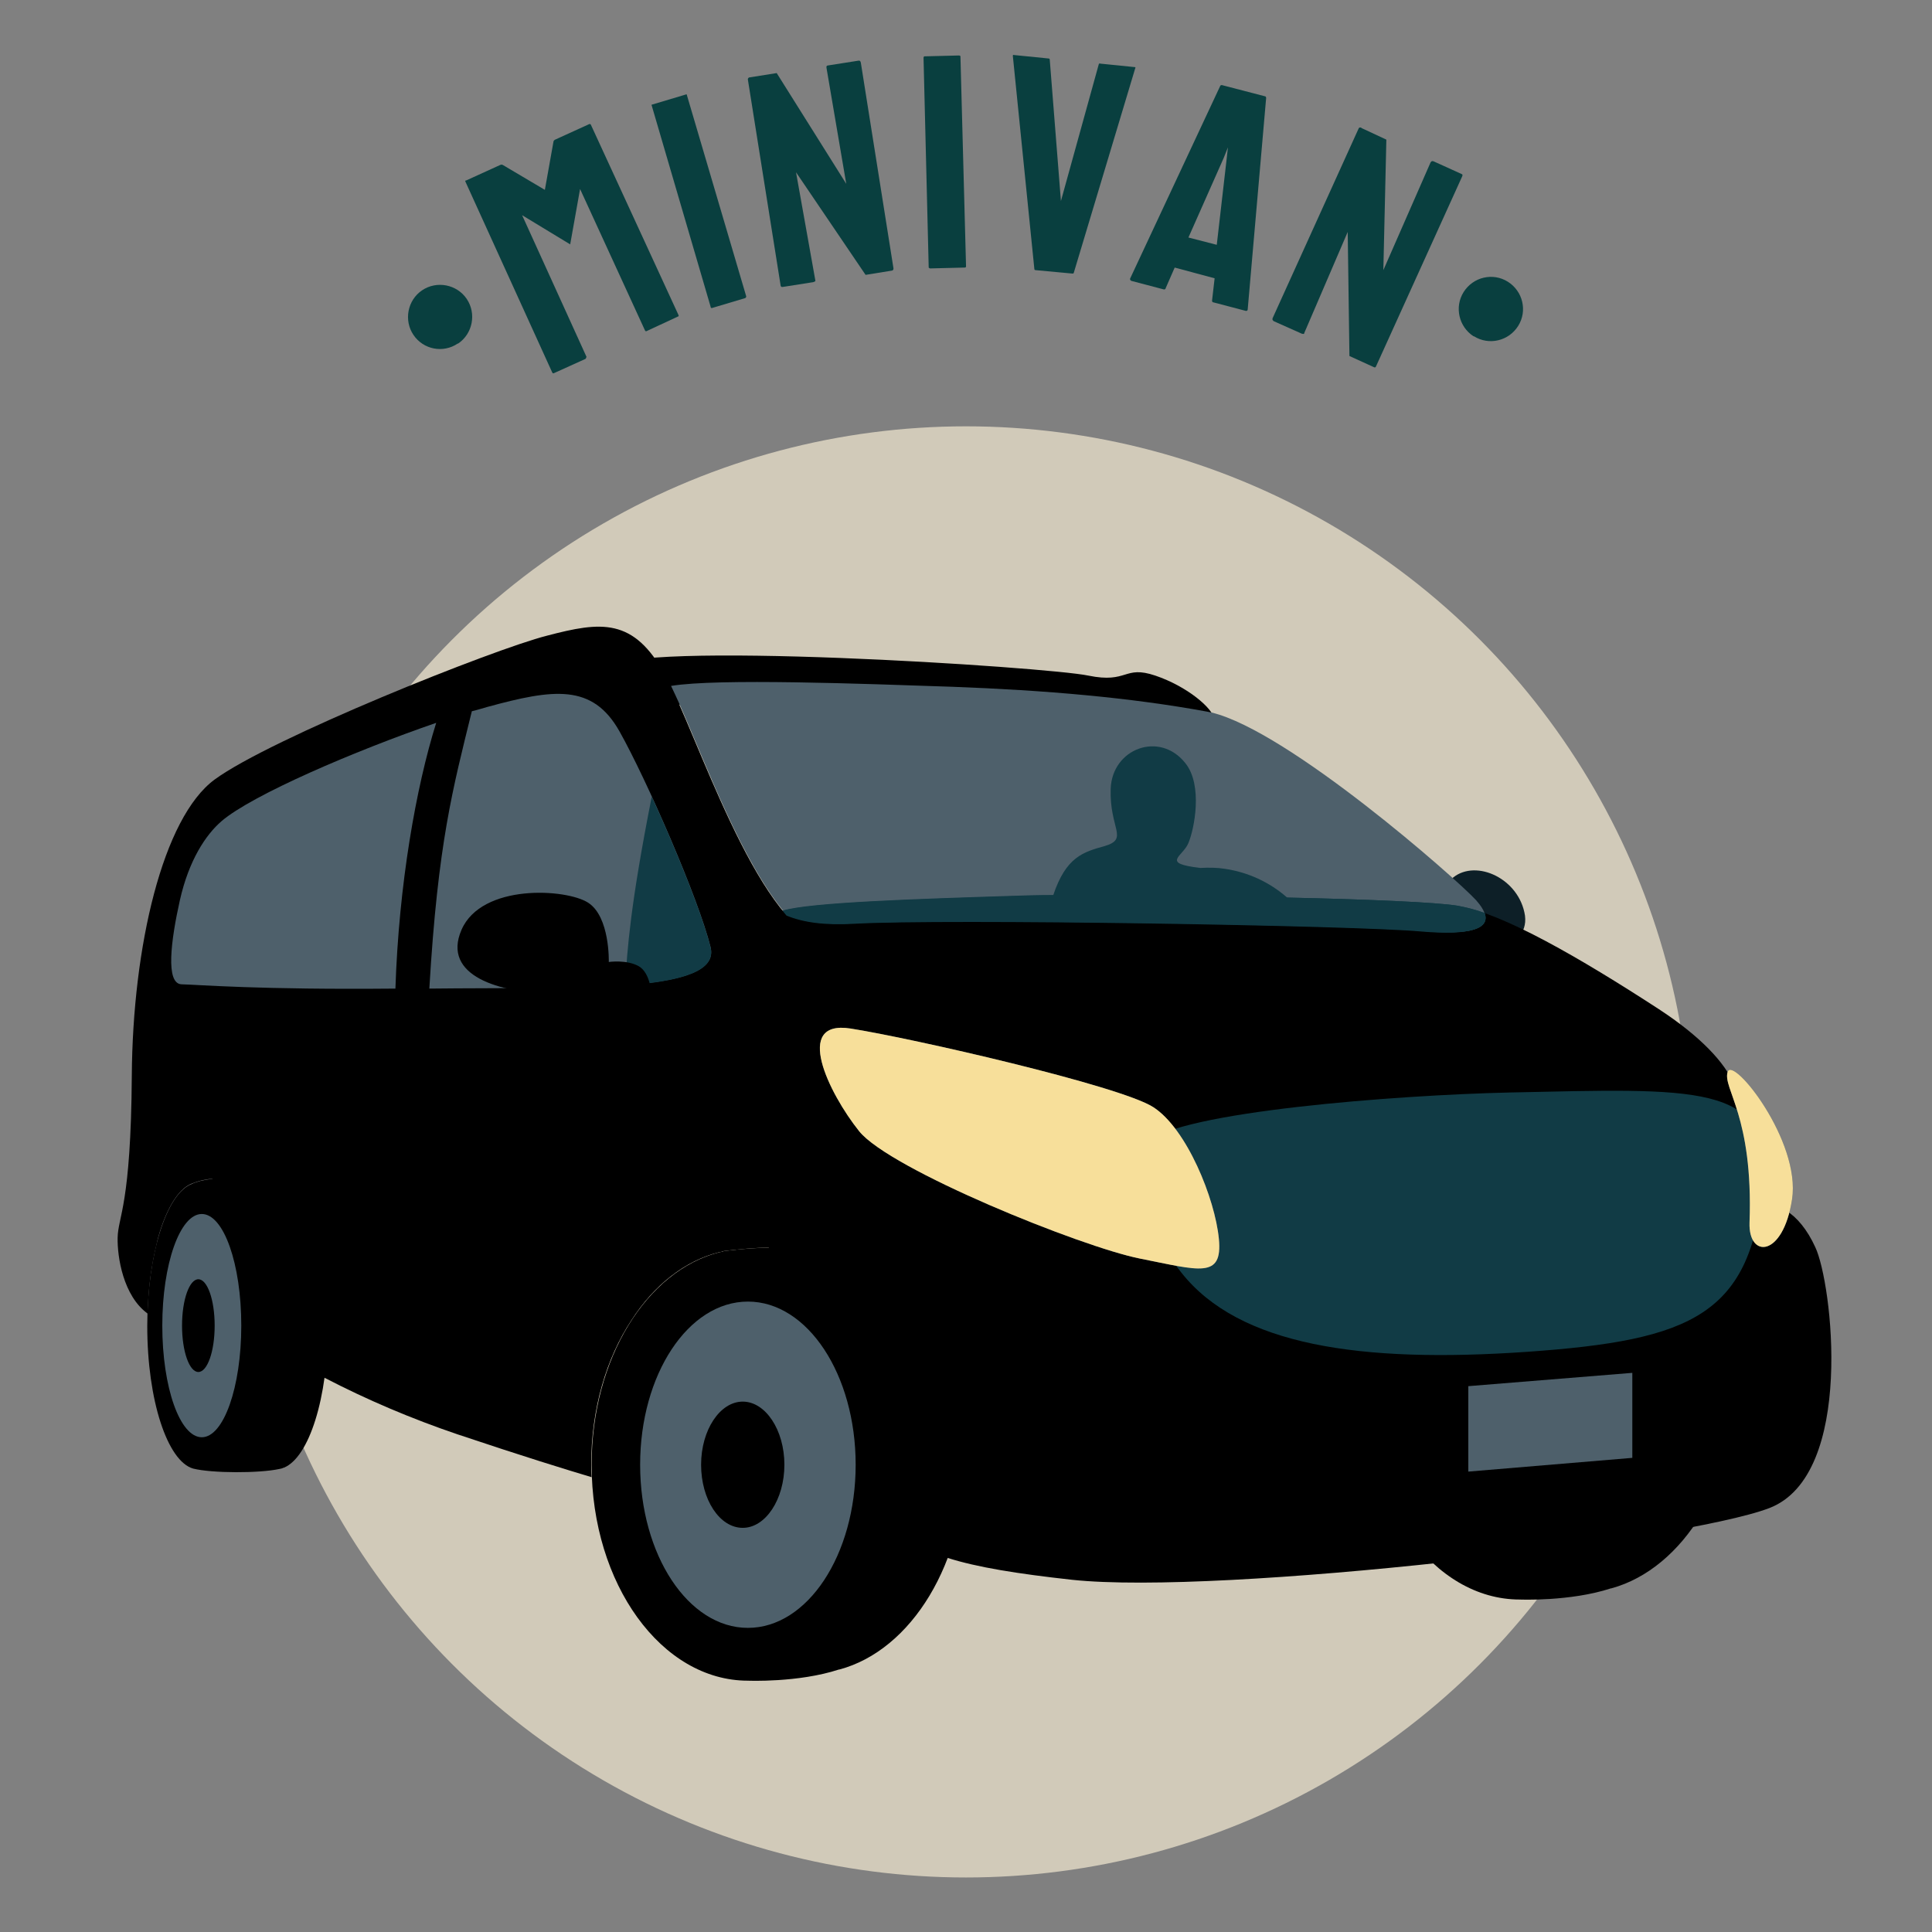
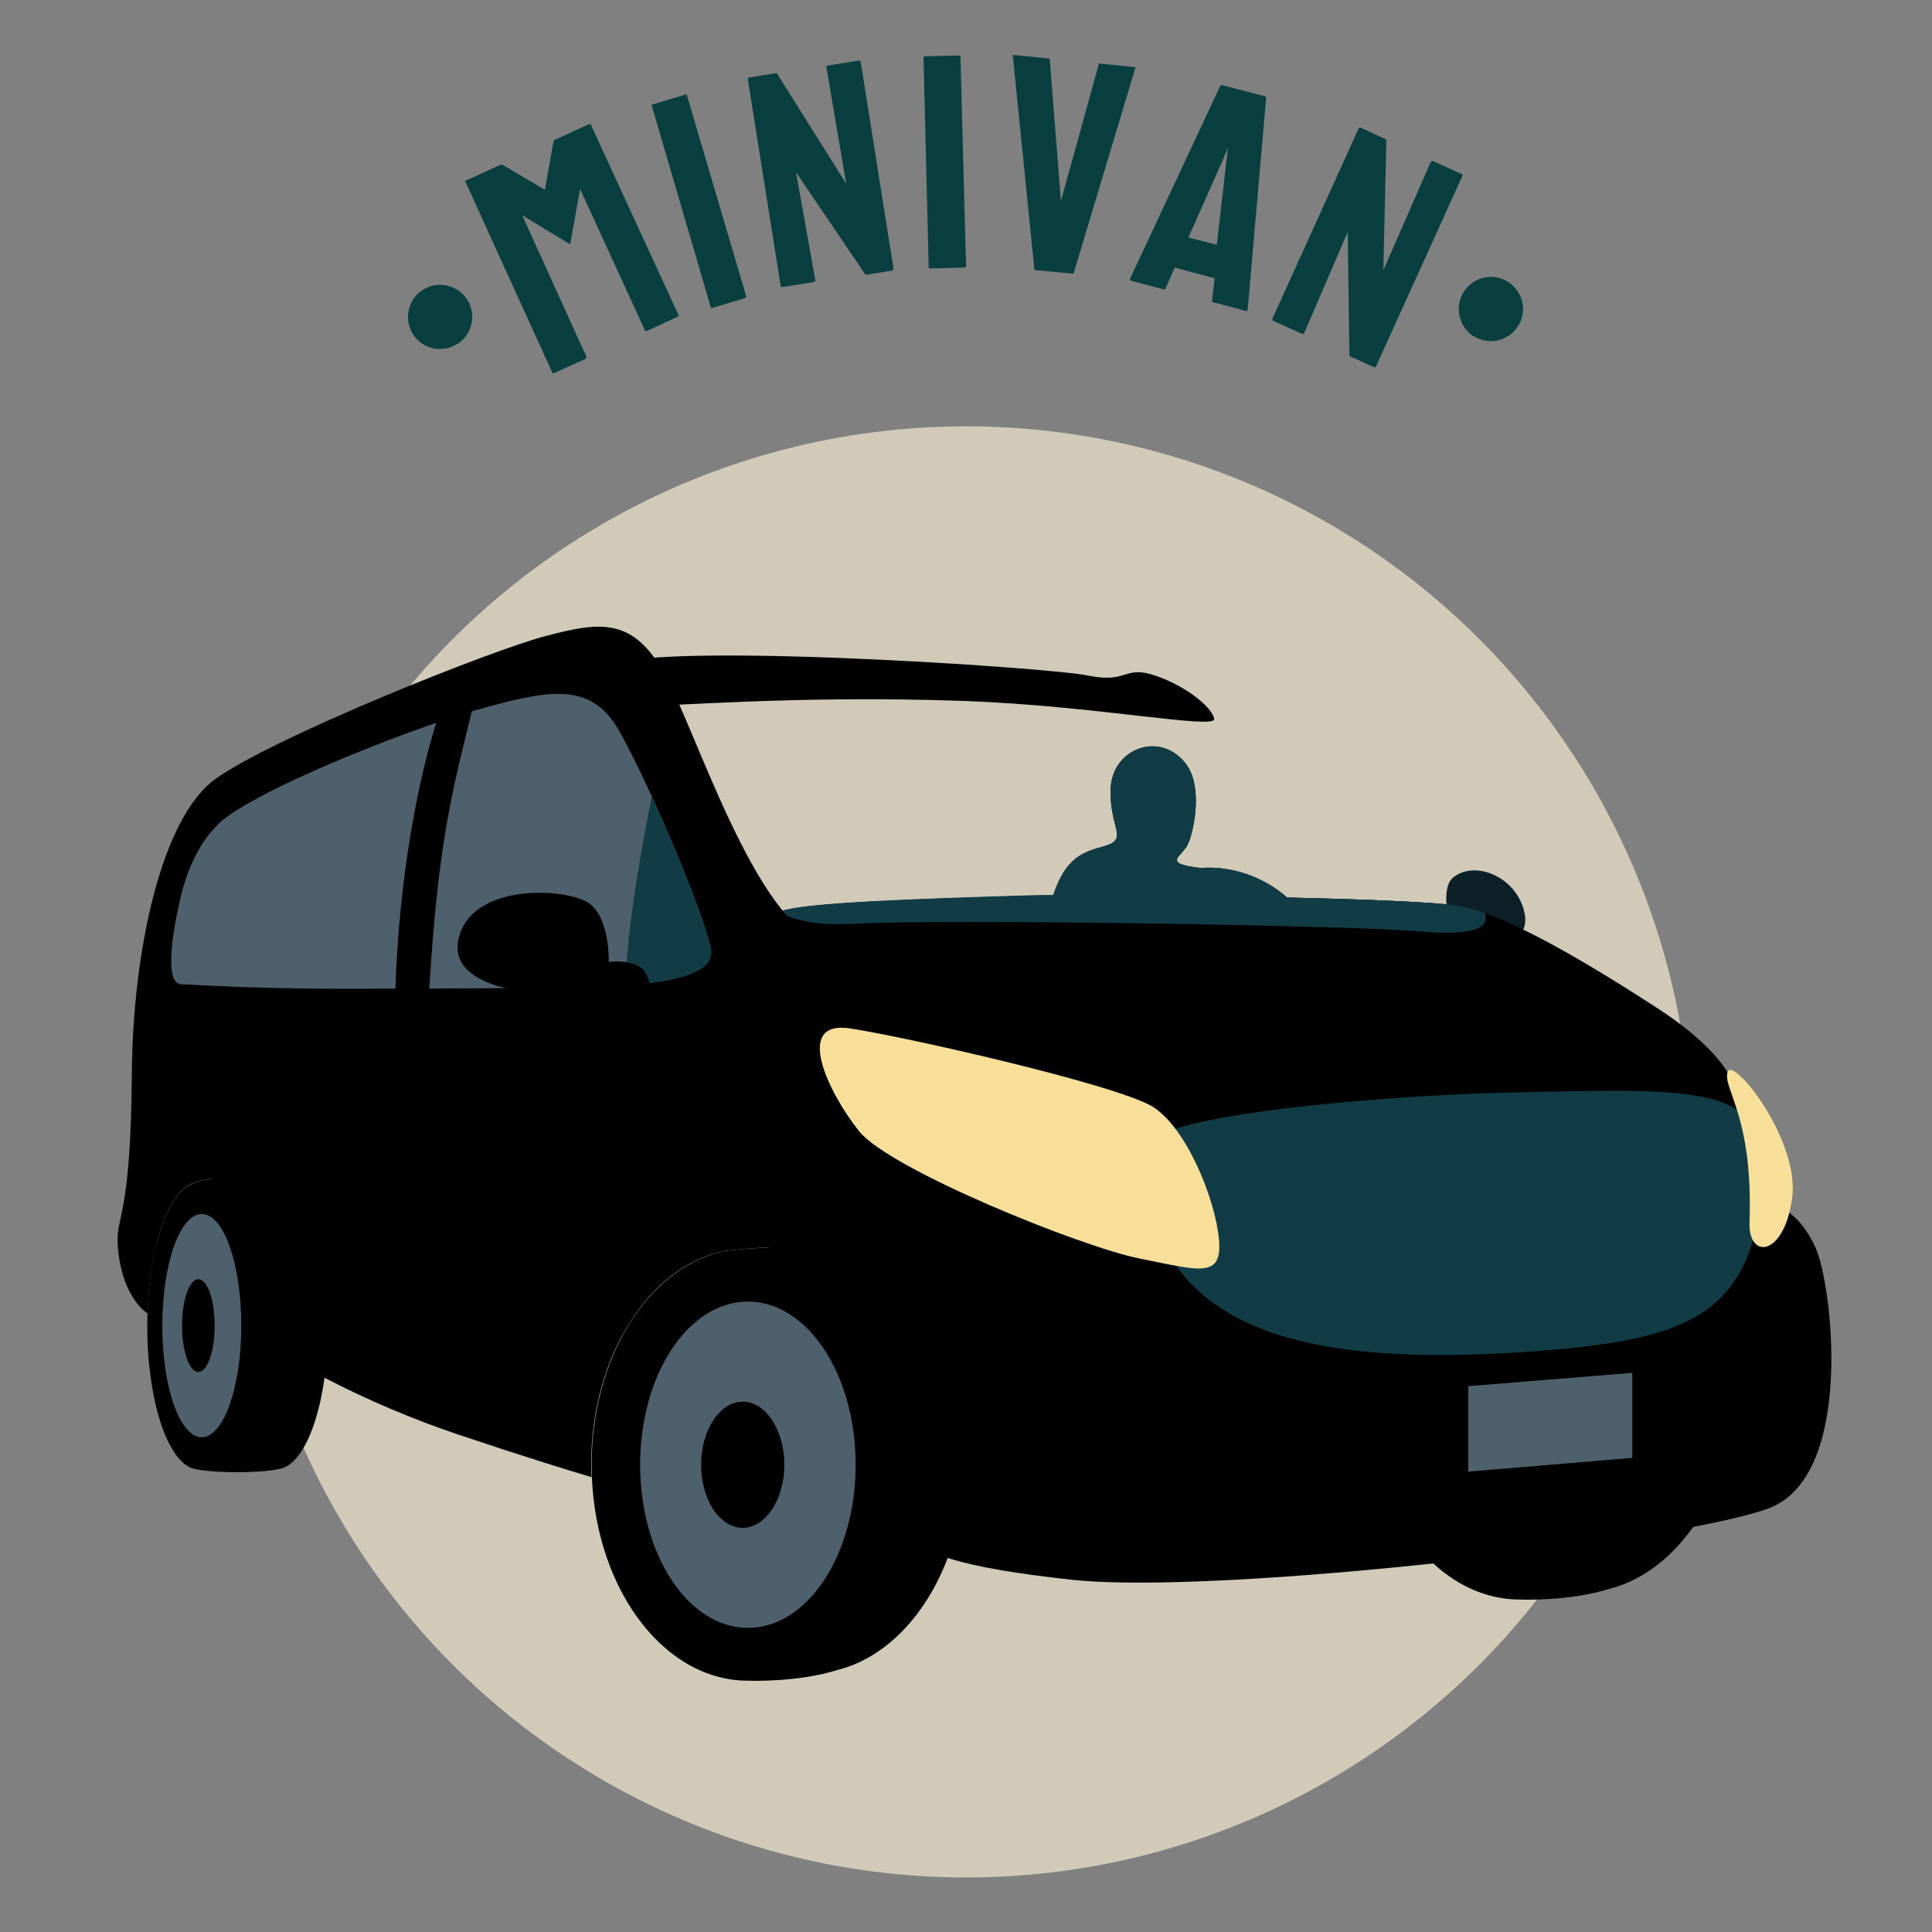
<svg xmlns="http://www.w3.org/2000/svg" version="1.1" id="Livello_1" x="0px" y="0px" width="450px" height="450px" viewBox="0 0 450 450" style="enable-background:new 0 0 450 450;" xml:space="preserve">
  <rect x="0" y="0" width="450" height="450" fill="#808080" stroke="none" />
  <style type="text/css">
	.st0{fill:#D1CAB9;}
	.st1{fill:#093F3F;}
	.st2{fill:#4E606B;}
	.st3{fill:#113B45;}
	.st4{fill:#0D1F27;}
	.st5{fill:#FFFFFF;}
	.st6{fill:#F7DF9A;}
</style>
  <circle id="Ellisse_42" class="st0" cx="225" cy="268.3" r="169" />
  <g id="Raggruppa_141" transform="translate(-6501.091 -9371.379)">
    <path id="Tracciato_6806" class="st1" d="M6597.4,9449.4c-2.3-3.4-1.4-8.1,2-10.4c3.4-2.3,8.1-1.4,10.4,2c2.3,3.4,1.4,8.1-2,10.4   c0,0,0,0-0.1,0C6604.3,9453.7,6599.7,9452.8,6597.4,9449.4C6597.4,9449.4,6597.4,9449.4,6597.4,9449.4" />
    <path id="Tracciato_6807" class="st1" d="M6637.4,9455l-7.3,3.3c-0.2,0.1-0.3,0-0.4-0.2l-20.2-44.4c-0.1-0.1,0-0.3,0.1-0.3   c0,0,0,0,0.1,0l7.9-3.6c0.2-0.1,0.4-0.1,0.6,0l9.8,5.8l2-11.2c0-0.2,0.2-0.4,0.4-0.5l7.9-3.6c0.2-0.1,0.3,0,0.4,0.1l20.4,44.3   c0.1,0.2,0.1,0.4-0.1,0.4l-7.3,3.4c-0.2,0.1-0.3,0-0.4-0.2l-15.1-32.9l-2.3,12.9l-11.2-6.8l15,33   C6637.6,9454.8,6637.5,9455,6637.4,9455" />
    <path id="Tracciato_6808" class="st1" d="M6674.7,9440.8l-7.7,2.3c-0.2,0.1-0.3,0-0.4-0.2c0,0,0-0.1,0-0.1l-13.7-46.8   c-0.1-0.1,0-0.3,0.1-0.3c0,0,0,0,0.1,0l7.7-2.3c0.1-0.1,0.3,0,0.3,0.1c0,0,0,0,0,0.1l13.8,46.8   C6674.9,9440.6,6674.8,9440.7,6674.7,9440.8" />
    <path id="Tracciato_6809" class="st1" d="M6690.5,9437.1l-7,1.1c-0.4,0.1-0.6-0.1-0.6-0.4l-7.6-47.8c-0.1-0.3,0.1-0.5,0.3-0.6   c0,0,0.1,0,0.1,0l6.3-1l16.2,25.8l-4.6-27c-0.1-0.4,0.1-0.6,0.5-0.6l7-1.1c0.3,0,0.4,0.1,0.5,0.5l7.6,47.9c0,0.3-0.1,0.4-0.3,0.5   l-6.2,1l-16.2-23.9l4.5,25.2C6691.1,9436.8,6690.9,9437,6690.5,9437.1" />
    <path id="Tracciato_6810" class="st1" d="M6725.8,9433.7l-8,0.2c-0.2,0-0.3-0.1-0.4-0.2c0,0,0-0.1,0-0.1l-1.2-48.8   c0-0.1,0.1-0.3,0.2-0.3c0,0,0,0,0.1,0l8-0.2c0.1,0,0.3,0.1,0.3,0.2c0,0,0,0,0,0.1l1.3,48.8   C6726.1,9433.6,6726,9433.7,6725.8,9433.7" />
    <path id="Tracciato_6811" class="st1" d="M6750.9,9435.1l-8.6-0.8c-0.2,0-0.3-0.1-0.3-0.4l-5-49.5c0-0.2,0.1-0.3,0.3-0.2l8,0.8   c0.2,0,0.3,0.1,0.3,0.3l2.6,32.9l8.8-31.8c0-0.2,0.2-0.3,0.4-0.2l7.9,0.8c0.3,0,0.3,0.1,0.2,0.3l-14.3,47.6   C6751.2,9435,6751.1,9435.1,6750.9,9435.1" />
    <path id="Tracciato_6812" class="st1" d="M6764.3,9436.3l21-44.9c0.1-0.2,0.2-0.2,0.4-0.2l10,2.6c0.2,0,0.3,0.2,0.3,0.4l-4.3,49.3   c0,0.2-0.2,0.3-0.4,0.3l-7.6-2c-0.2,0-0.3-0.2-0.3-0.4c0,0,0,0,0,0l0.6-5.2l-9.3-2.5l-2.1,4.8c0,0.2-0.2,0.3-0.4,0.3c0,0,0,0,0,0   l-7.6-2C6764.3,9436.6,6764.3,9436.5,6764.3,9436.3 M6786.1,9408.2l-8.2,18.5l6.6,1.7l2.3-20l0.3-2.7L6786.1,9408.2z" />
    <path id="Tracciato_6813" class="st1" d="M6804.3,9449.1l-6.5-2.9c-0.3-0.2-0.4-0.4-0.3-0.7l20-44.1c0.1-0.3,0.3-0.4,0.6-0.3   c0,0,0.1,0,0.1,0.1l5.8,2.7l-0.7,30.4l11-25.1c0.2-0.3,0.4-0.4,0.8-0.2l6.4,2.9c0.3,0.1,0.3,0.3,0.1,0.7l-20,44.1   c-0.1,0.3-0.3,0.3-0.5,0.2l-5.7-2.6l-0.4-28.9l-10.1,23.5C6804.9,9449.2,6804.7,9449.2,6804.3,9449.1" />
    <path id="Tracciato_6814" class="st1" d="M6842,9439.4c2.2-3.5,6.8-4.6,10.3-2.4c3.5,2.2,4.6,6.8,2.4,10.3s-6.8,4.6-10.3,2.4   c0,0,0,0-0.1,0C6840.9,9447.5,6839.8,9442.9,6842,9439.4C6842,9439.4,6842,9439.4,6842,9439.4" />
  </g>
  <g id="Raggruppa_465" transform="translate(387 -3950.737)">
    <path id="Tracciato_13453" d="M25.1,4302c-20.1,7.7-127.8,20.4-162.4,16.7c-12.7-1.4-22.1-2.9-29-5.1c-11.9-3.8-16.5-9.6-17.7-20.1   c-1.4-12.7-9.7-40.5-24-52.2h0c-3.4,0.1-6.8,0.4-10.2,0.8c-0.2,0-0.5,0.1-0.7,0.2c-0.2,0-0.4,0.1-0.6,0.1v0   c-8,2-15.2,7.7-20.4,15.8c-5.9,8.9-9.4,20.7-9.4,33.7c0,1,0,1.9,0.1,2.9c-5.7-1.7-15.8-4.8-31.3-10c-10.6-3.6-21-8-31-13.2   c-10.6-5.5-17.3-10.4-17.4-12.3c-0.3-3.1,0.3-29.2-8.7-34h0c-1.6,0.1-3.2,0.5-4.7,1.1c-2.9,1.1-5.5,5.1-7.4,11c-0.3,1-0.6,2-0.8,3   c-1.3,5.3-2,10.8-2.1,16.3c-5.7-4.1-7.1-13.2-7-17.7c0.1-4.9,3.1-7.6,3.3-37.7c0.2-30.1,7.2-60.1,19.3-69   c13.1-9.6,64.8-30.3,77.4-33.5c12.6-3.3,20.2-4.3,27.6,9.3c7.4,13.6,20.8,56.8,36.8,62.4s45.4,16.1,56.3,22.1   c22.8,12.7,27.9,43.9,41.7,54.5c16.1,12.4,42.4,13.6,77.7,11.2c35.4-2.5,36.5-23.9,41.2-26.2c4.6-2.3,10.4,1,14.1,9.1   C39.7,4249.3,45.2,4294.3,25.1,4302" />
    <path id="Tracciato_13454" class="st2" d="M-285.4,4119.1c-18.9,6.5-42.9,16.8-50,22.9c-3.7,3.2-7.6,9.1-9.7,18.4   c-2.1,9.4-3.4,19.5,0.4,19.6c4,0.1,18.1,1.3,49.8,1C-294.1,4156.7-290.1,4134.1-285.4,4119.1" />
    <path id="Tracciato_13455" class="st2" d="M-221.5,4171.3c-2.8-11.3-14.9-39-21.2-50.2s-15.4-9.9-30.8-5.7c-1.1,0.3-2.3,0.7-3.6,1   c-4.4,17.9-7.9,30.6-9.9,64.6C-252.5,4180.6-218.8,4182.3-221.5,4171.3" />
    <path id="Tracciato_13456" class="st3" d="M-241.4,4180.3c13-1,21.3-3.3,19.9-8.9c-1.9-7.6-8-22.7-13.7-35.1   C-240.2,4161.6-240.9,4171.8-241.4,4180.3" />
    <path id="Tracciato_13457" d="M17.7,4271.3c0-26.2-13.4-45.2-31.8-48.4c-8.1-0.8-16.2-0.7-24.2,0.3c-0.2,0-0.5,0.1-0.7,0.2   c-0.2,0-0.4,0.1-0.6,0.1v0c-17,4.3-29.8,24.8-29.8,49.5c0,27.8,16.3,50.3,36.4,50.3c0,0,11.7,0.5,21.2-2.6l0.1,0   C5.1,4316.1,17.7,4295.7,17.7,4271.3" />
    <path id="Tracciato_13458" class="st4" d="M-48.5,4155.1c-3,2.3-1.5,11.3,1.3,15s16.5,2.4,15.4-6.1   C-33.1,4155.4-43.1,4150.8-48.5,4155.1" />
    <path id="Tracciato_13459" d="M-310.6,4259.5c0-17.6-4.8-31.9-11-33.2c-0.1,0-0.1-0.1-0.2-0.1c-4.9-1.2-16-1.9-20.5,0.3   c-5.8,2.1-10.4,16.1-10.4,33.1c0,17.3,4.7,31.5,10.7,33.2c4.4,1.1,15.4,1.1,20,0.1c0.4-0.1,0.7-0.1,1-0.3c0,0,0,0,0.1,0   c0,0,0,0,0,0C-315,4290.2-310.6,4276.3-310.6,4259.5" />
    <path id="Tracciato_13460" class="st2" d="M-330.8,4259.5c0,14.3-4.1,26-9.2,26c-5.1,0-9.2-11.6-9.2-26c0-14.3,4.1-26,9.2-26   C-334.9,4233.5-330.8,4245.1-330.8,4259.5" />
    <path id="Tracciato_13461" d="M-337,4259.5c0,6-1.7,10.8-3.8,10.8c-2.1,0-3.8-4.8-3.8-10.8s1.7-10.8,3.8-10.8   C-338.7,4248.7-337,4253.5-337,4259.5" />
    <path id="Tracciato_13462" d="M-162.1,4290.2c0-26.2-13.4-45.2-31.8-48.4c-8.1-0.8-16.2-0.7-24.2,0.3c-0.2,0-0.5,0.1-0.7,0.2   c-0.2,0-0.4,0.1-0.6,0.1v0c-17,4.3-29.8,24.8-29.8,49.5c0,27.8,16.3,50.3,36.4,50.3c0,0,11.7,0.5,21.2-2.6l0.1,0   C-174.7,4335.1-162.1,4314.7-162.1,4290.2" />
    <path id="Tracciato_13463" class="st2" d="M-187.7,4291.9c0,21-11.2,38-25.1,38c-13.9,0-25.1-17-25.1-38s11.2-38,25.1-38   C-198.9,4253.9-187.7,4270.9-187.7,4291.9" />
    <path id="Tracciato_13464" d="M-204.3,4291.9c0,8.1-4.4,14.7-9.7,14.7c-5.4,0-9.7-6.6-9.7-14.7s4.4-14.7,9.7-14.7   C-208.7,4277.2-204.3,4283.8-204.3,4291.9" />
    <path id="Tracciato_13465" class="st5" d="M-188.1,4194c0-6.2,61.1,10.9,67.1,18.7c6,7.8,10.9,18.7,13.6,27.8s-30.5-2.7-49.4-10.9   C-175.8,4221.3-188.1,4212.9-188.1,4194" />
    <path id="Tracciato_13466" d="M-0.6,4185.8c-18.3-11.9-36.4-22.4-46.9-24.1c-4.7-0.8-21-1.5-39.7-1.9c-4.1-3.6-9.1-5.9-14.5-6.7   c-1.9-0.3-3.8-0.3-5.7-0.2c-9.4-1.1-4.1-2.6-2.8-5.8c1.4-3.3,3.4-13.5-0.7-18.6c-6-7.6-17.1-3.4-17.4,6c-0.3,9.3,4.3,11.6-1.4,13.3   c-5,1.4-9,2.5-12,11.5c-3.7,0-7,0.1-9.7,0.2c-25.2,0.8-53.6,1.7-54.8,4.2c-2.4,4.8,29.9,22,46.3,31.3s27.8,19.1,54.3,23.3   s106,1.3,117.3-3.2S18.5,4198.3-0.6,4185.8" />
    <path id="Tracciato_13467" d="M-245.4,4106.4c4.2-6.7,102.6-0.3,111.9,1.7c9.3,1.9,8.2-2.5,15.6,0s13.4,7.6,13.7,10.1   c0.3,2.5-28-3.1-58.2-4.2c-40.4-1.4-68.2,1.4-77.7,1.2C-249.5,4115.1-246.2,4107.6-245.4,4106.4" />
    <path id="Tracciato_13468" d="M-245.2,4174.8c0,0,0.3-10.5-4.8-13.8s-24.8-4.5-29.5,6.3s9.1,14.7,20.8,14.8c11.7,0.1,23.4,0,23.4,0   s-0.2-4.7-2.9-6.3C-241,4174.2-245.2,4174.8-245.2,4174.8" />
    <path id="Tracciato_13469" class="st3" d="M-119.8,4216.8c7.4-7.1,57.9-11,84.4-11.6c43.2-0.9,61-2.3,59.1,20.5   c-2.6,31.3-16.5,37.2-55,39.9c-38.9,2.7-67.1-1.5-80.5-18.4S-124.2,4221.1-119.8,4216.8" />
    <path id="Tracciato_13470" class="st2" d="M-188.9,4190.3c14.1,2.2,62.7,13.3,70.5,18.3c7.8,5,14.4,21.3,15.3,30.7   c0.9,9.4-4.6,7.3-18.3,4.6s-58.4-20.8-65.5-29.7S-202.3,4188.2-188.9,4190.3" />
    <path id="Tracciato_13471" class="st2" d="M15.4,4200.4c-1.2,3.9,6,10.2,5.1,35.1c-0.3,8.4,7.8,8.2,9.9-5.4   S16.6,4196.6,15.4,4200.4" />
    <path id="Tracciato_13472" class="st2" d="M-45,4273.6l38.2-3.1v19.8l-38.2,3.2V4273.6z" />
-     <path id="Tracciato_13473" class="st2" d="M-56,4167.5c-15-1.4-111-3-132-1.8c-6.9,0.4-11.9-0.3-15.8-1.9   c-10.2-11.8-18.8-35.2-24.9-49c-0.7-1.6-1.4-3-2-4.3c10.9-1.8,44.7-0.5,65.5,0.2c21.6,0.8,41.5,2.5,59.4,5.8c0.3,0.1,0.6,0.1,1,0.2   c17.9,4.3,56.9,38.6,61.6,43.7C-38.4,4165.8-41,4169-56,4167.5" />
    <g id="Raggruppa_438">
      <path id="Tracciato_13474" class="st3" d="M-41.2,4163.4c-2.1-0.8-4.2-1.3-6.3-1.7c-4.7-0.8-21-1.5-39.7-1.9    c-4.1-3.6-9.1-5.9-14.5-6.7c-1.9-0.3-3.8-0.3-5.7-0.2c-9.4-1.1-4.1-2.6-2.8-5.8c1.4-3.3,3.4-13.5-0.7-18.6c-6-7.6-17.1-3.4-17.4,6    c-0.3,9.3,4.3,11.6-1.4,13.3c-5,1.4-9,2.5-12,11.5c-3.7,0-7,0.1-9.7,0.2c-22.2,0.7-46.9,1.5-53.3,3.4c0.3,0.4,0.6,0.7,0.9,1.1    c3.9,1.6,8.9,2.3,15.8,1.9c21-1.2,117,0.4,132,1.8C-44.1,4168.7-39.9,4166.9-41.2,4163.4" />
      <path id="Tracciato_13475" class="st6" d="M-188.9,4190.3c14.1,2.2,62.7,13.3,70.5,18.3c7.8,5,14.4,21.3,15.3,30.7    c0.9,9.4-4.6,7.3-18.3,4.6s-58.4-20.8-65.5-29.7S-202.3,4188.2-188.9,4190.3" />
      <path id="Tracciato_13476" class="st6" d="M15.4,4200.4c-1.2,3.9,6,10.2,5.1,35.1c-0.3,8.4,7.8,8.2,9.9-5.4    S16.6,4196.6,15.4,4200.4" />
    </g>
    <path id="Tracciato_13477" class="st3" d="M-41.2,4163.4c-2.1-0.8-4.2-1.3-6.3-1.7c-4.7-0.8-21-1.5-39.7-1.9   c-10.5-0.4-35.1-0.9-54.4-0.6c-3.7,0-7,0.1-9.7,0.2c-22.2,0.7-46.9,1.5-53.3,3.4c0.3,0.4,0.6,0.7,0.9,1.1c3.9,1.6,8.9,2.3,15.8,1.9   c21-1.2,117,0.4,132,1.8C-44.1,4168.7-39.9,4166.9-41.2,4163.4" />
  </g>
</svg>